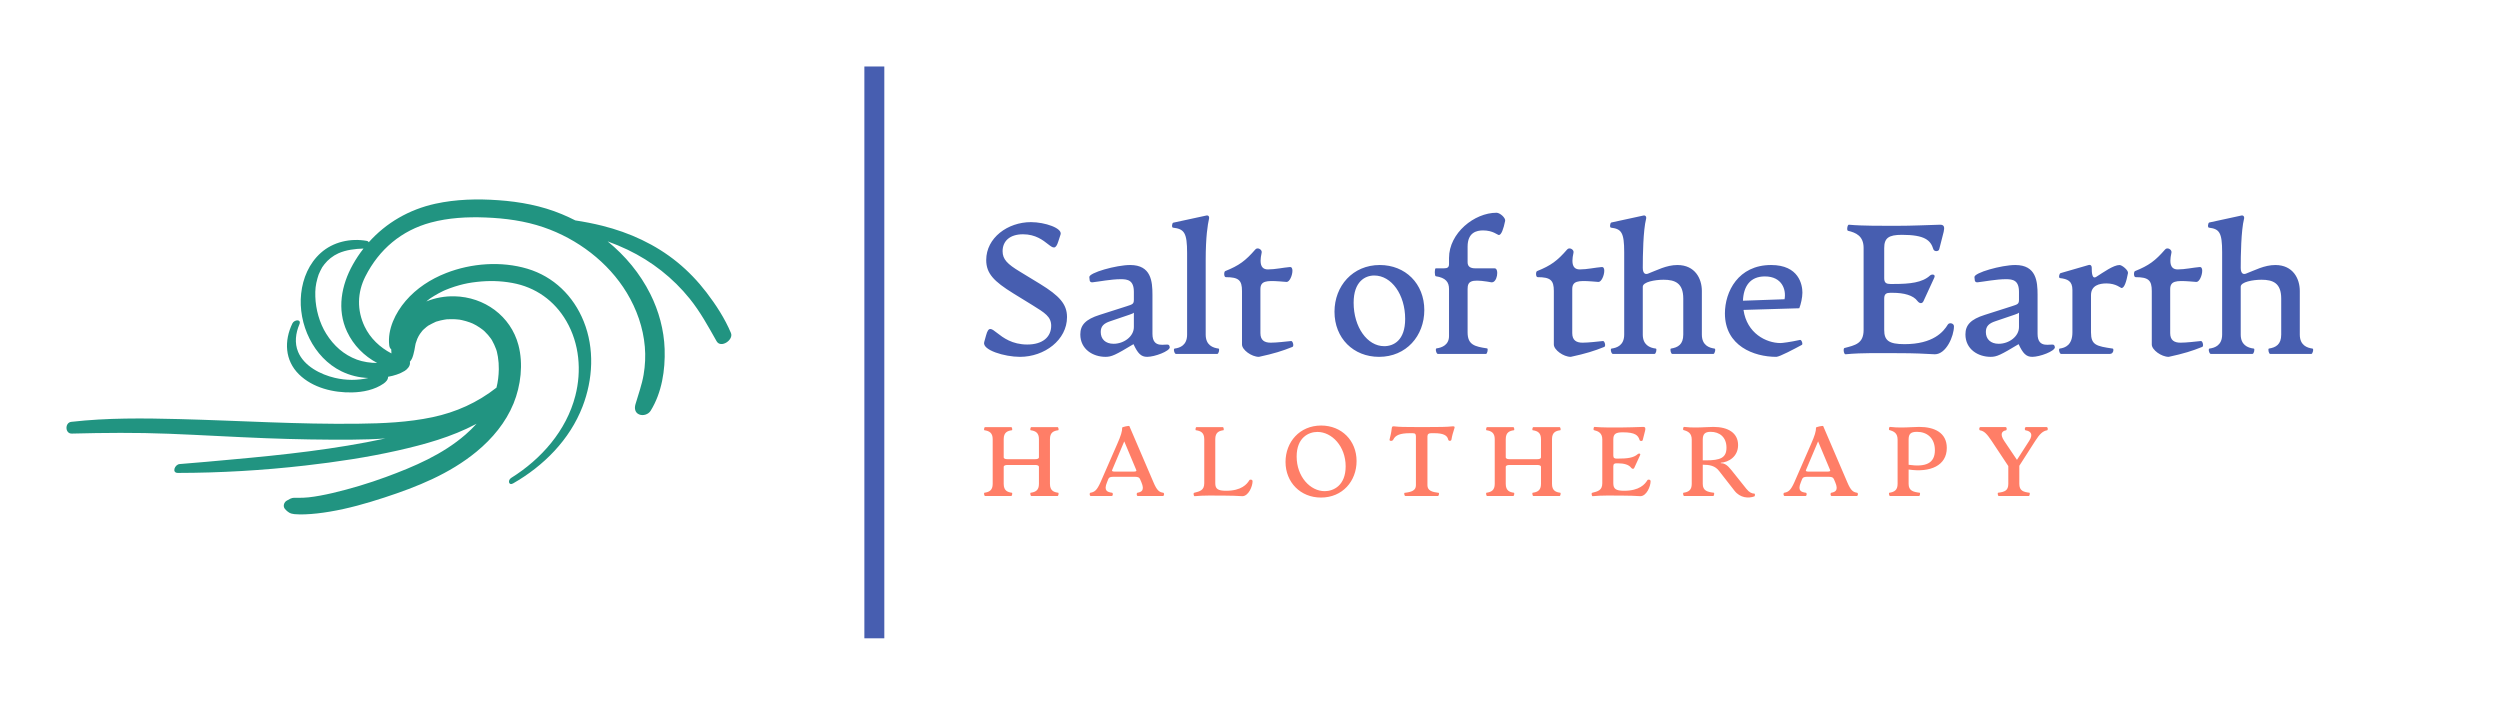
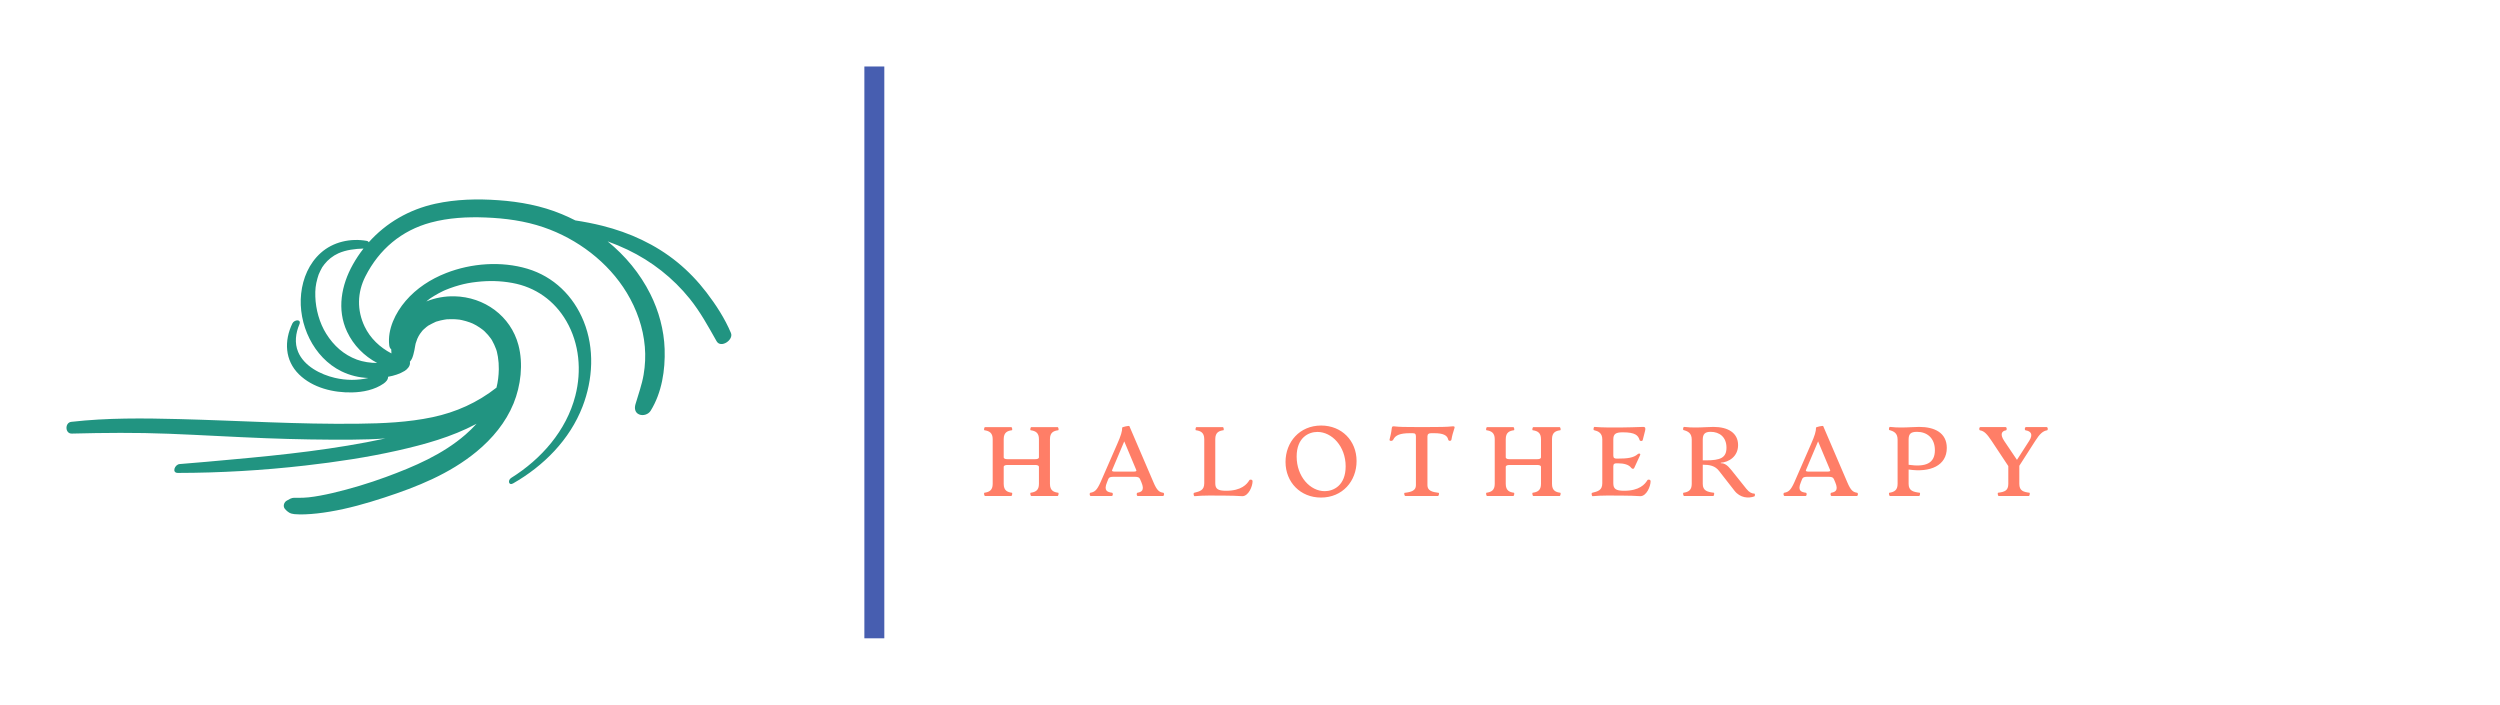
<svg xmlns="http://www.w3.org/2000/svg" version="1.1" width="3168.539" height="893.258" viewBox="0 0 3168.539 893.258">
  <g transform="scale(8.427) translate(10, 10)">
    <defs id="SvgjsDefs1647" />
    <g id="SvgjsG1648" featureKey="symbolFeature-0" transform="matrix(1.111,0,0,1.111,-5.55,-11.864)" fill="#219481">
      <g>
        <path d="M53.819,45.873c-0.01,0.018,0.028,0.001,0.159-0.114c-0.008,0.004-0.015,0.008-0.023,0.013   C53.911,45.805,53.865,45.839,53.819,45.873z" />
        <path d="M94.943,46.752c-0.819-1.952-2.029-3.815-3.315-5.492c-1.155-1.506-2.472-2.887-3.944-4.086   c-2.956-2.408-6.463-4.011-10.151-4.933c-1.206-0.301-2.425-0.537-3.653-0.725c-0.6-0.307-1.213-0.59-1.836-0.849   c-2.748-1.143-5.628-1.676-8.587-1.886c-2.838-0.202-5.729-0.134-8.518,0.475c-3.556,0.777-6.678,2.588-9.031,5.224   c-0.033-0.094-0.118-0.166-0.274-0.194c-2.185-0.386-4.538,0.126-6.216,1.629c-1.583,1.418-2.428,3.421-2.656,5.505   c-0.449,4.119,1.656,8.662,5.455,10.523c1.134,0.555,2.387,0.858,3.646,0.906c-1.483,0.338-2.997,0.343-4.546-0.02   c-1.929-0.452-4.152-1.584-4.964-3.506c-0.512-1.213-0.334-2.548,0.168-3.733c0.319-0.753-0.689-0.656-0.944-0.131   c-1.138,2.347-1.036,4.997,0.89,6.896c1.857,1.831,4.678,2.507,7.218,2.445c1.451-0.035,3.019-0.351,4.229-1.19   c0.296-0.205,0.633-0.535,0.613-0.926c0.81-0.145,1.592-0.393,2.246-0.793c0.361-0.221,0.751-0.652,0.725-1.112   c-0.003-0.048-0.01-0.093-0.021-0.136c0.217-0.235,0.366-0.54,0.447-0.886c-0.07,0.301,0.033-0.105,0.041-0.136   c0.042-0.16,0.091-0.345,0.123-0.516c0.04-0.206,0.072-0.414,0.112-0.62c0.017-0.088,0.035-0.177,0.052-0.265   c0.008-0.032,0.017-0.064,0.024-0.086c0.067-0.198,0.128-0.397,0.208-0.591c0.064-0.154,0.306-0.58,0.087-0.217   c0.093-0.154,0.181-0.309,0.282-0.457c0.1-0.145,0.219-0.277,0.319-0.422c0.002-0.002,0.002-0.004,0.004-0.006   c0.067-0.064,0.13-0.133,0.198-0.196c0.126-0.119,0.258-0.232,0.394-0.339c0.015-0.012,0.032-0.023,0.048-0.034   c0.008-0.015,0.048-0.052,0.094-0.078c0.014-0.008,0.028-0.016,0.042-0.023c0.022-0.017,0.045-0.032,0.065-0.051   c-0.015,0.014-0.029,0.026-0.043,0.038c0.316-0.175,0.625-0.343,0.957-0.492c0.044-0.02,0.073-0.034,0.096-0.045   c0.025-0.006,0.057-0.015,0.105-0.028c0.171-0.048,0.341-0.1,0.514-0.141c0.174-0.041,0.35-0.076,0.526-0.105   c0.106-0.018,0.214-0.028,0.32-0.046c0.004-0.001,0.006-0.001,0.01-0.002c0.007,0,0.012,0,0.021,0   c0.365-0.005,0.725-0.027,1.091-0.005c0.183,0.011,0.364,0.038,0.547,0.051c0.013,0.001,0.022,0.001,0.033,0.002   c0.006,0.001,0.01,0.002,0.017,0.004c0.108,0.023,0.217,0.041,0.325,0.064c0.36,0.079,0.715,0.181,1.062,0.307   c0.069,0.025,0.394,0.163,0.385,0.153c0.16,0.077,0.319,0.158,0.474,0.246c0.324,0.185,0.626,0.399,0.923,0.623   c0.06,0.046,0.328,0.301,0.048,0.035c0.054,0.052,0.113,0.099,0.165,0.153c0.16,0.162,0.32,0.321,0.469,0.493   c0.125,0.145,0.241,0.297,0.356,0.45c0.003,0.004,0.051,0.074,0.089,0.127c0.036,0.057,0.082,0.13,0.085,0.134   c0.22,0.389,0.404,0.79,0.559,1.209c-0.001-0.004,0.035,0.107,0.06,0.179c0.02,0.075,0.055,0.198,0.054,0.192   c0.053,0.214,0.096,0.431,0.131,0.649c0.09,0.558,0.133,1.13,0.124,1.694c-0.013,0.876-0.115,1.698-0.314,2.495   c-2.571,2.018-5.467,3.328-8.67,4.003c-3.318,0.699-6.677,0.84-10.057,0.882c-8.082,0.101-16.145-0.421-24.22-0.628   c-4.857-0.124-9.782-0.179-14.615,0.374c-0.889,0.102-0.862,1.614,0.07,1.59c4.381-0.113,8.748-0.151,13.129,0.021   c4.388,0.172,8.772,0.438,13.161,0.606c3.899,0.149,7.804,0.221,11.706,0.192c1.478-0.011,2.969-0.055,4.456-0.159   c-6.816,1.465-13.796,2.221-20.751,2.844c-2.366,0.212-4.73,0.442-7.098,0.621c-0.667,0.051-1.111,1.202-0.239,1.201   c5.768-0.009,11.514-0.346,17.245-1.002c4.202-0.48,8.393-1.103,12.521-2.034c3.613-0.814,7.284-1.83,10.573-3.573   c0.032-0.017,0.064-0.035,0.096-0.052c-0.468,0.521-0.976,1.014-1.515,1.482c-3.091,2.682-6.91,4.315-10.774,5.736   c-2.283,0.84-4.794,1.6-7.236,2.169c-1.029,0.24-2.269,0.481-3.205,0.577c-0.486,0.05-0.977,0.073-1.465,0.065   c-0.349-0.006-0.671-0.045-1.004,0.111c-0.155,0.073-0.301,0.173-0.456,0.248c-0.416,0.203-0.604,0.778-0.288,1.148   c0.359,0.421,0.704,0.651,1.272,0.703c0.472,0.044,0.948,0.045,1.422,0.029c1.136-0.039,2.271-0.18,3.391-0.368   c2.494-0.417,4.944-1.115,7.345-1.899c4.473-1.462,8.846-3.205,12.514-6.228c2.129-1.755,3.951-3.941,5.001-6.511   c0.988-2.419,1.338-5.368,0.661-7.915c-1.046-3.938-4.616-6.504-8.65-6.597c-1.305-0.03-2.618,0.203-3.819,0.701   c0.112-0.094,0.224-0.188,0.34-0.279c0.035-0.028,0.072-0.054,0.108-0.08c0.031-0.019,0.186-0.127,0.207-0.141   c0.143-0.094,0.287-0.184,0.433-0.273c0.37-0.224,0.749-0.43,1.138-0.618c-0.016,0.008,0.126-0.058,0.198-0.092   c0.074-0.031,0.219-0.094,0.202-0.087c0.183-0.076,0.368-0.148,0.554-0.217c0.416-0.154,0.839-0.29,1.266-0.409   c0.807-0.224,1.483-0.352,2.387-0.454c1.641-0.185,3.182-0.154,4.809,0.141c3.131,0.567,5.705,2.383,7.321,5.172   c1.765,3.047,2.078,6.724,1.211,10.102c-1.215,4.732-4.612,8.574-8.688,11.123c-0.492,0.308-0.345,1.087,0.267,0.737   c4.133-2.365,7.668-5.909,9.399-10.405c1.413-3.67,1.64-7.841,0.154-11.53c-1.386-3.441-4.072-6.066-7.635-7.126   c-3.531-1.05-7.578-0.751-10.992,0.588c-2.098,0.822-4.001,2.053-5.476,3.771c-1.382,1.611-2.478,3.844-2.222,6.006   c0.032,0.27,0.131,0.442,0.269,0.541c-0.001,0.188,0.01,0.376,0.031,0.562c-1.552-0.803-2.874-2.052-3.632-3.642   c-1.054-2.209-1.001-4.606,0.106-6.788c1.865-3.675,4.896-6.223,8.851-7.288c2.408-0.648,4.914-0.78,7.396-0.685   c2.686,0.103,5.327,0.455,7.878,1.328c4.562,1.561,8.746,4.71,11.256,8.86c1.346,2.226,2.223,4.71,2.446,7.306   c0.108,1.264,0.049,2.518-0.162,3.771c-0.232,1.382-0.718,2.683-1.108,4.025c-0.157,0.542-0.074,1.135,0.509,1.376   c0.531,0.219,1.236-0.001,1.546-0.501c1.518-2.446,1.99-5.514,1.896-8.358c-0.086-2.573-0.785-5.147-1.937-7.446   c-1.396-2.788-3.397-5.186-5.784-7.128c0.923,0.335,1.831,0.712,2.719,1.137c3.259,1.561,6.129,3.813,8.398,6.627   c1.444,1.792,2.507,3.761,3.636,5.753C93.575,48.877,95.336,47.689,94.943,46.752z M52.244,48.271   C52.228,48.343,52.232,48.32,52.244,48.271L52.244,48.271z M43.761,37.493c-1.56,2.782-2.187,6.097-0.78,9.093   c0.868,1.848,2.317,3.293,4.067,4.225c-0.849,0.014-1.944-0.154-2.728-0.446c-1.794-0.668-3.146-1.882-4.165-3.509   c-0.908-1.45-1.424-3.308-1.475-5.036c-0.027-0.926,0.037-1.574,0.289-2.463c0.131-0.462,0.162-0.551,0.379-0.996   c0.235-0.481,0.274-0.541,0.565-0.915c0.46-0.59,1.142-1.143,1.881-1.474c1.06-0.474,2.258-0.611,3.409-0.647   C44.674,36.002,44.191,36.725,43.761,37.493z" />
      </g>
    </g>
    <g id="SvgjsG1649" featureKey="textGroupContainer" transform="matrix(1,0,0,1,355,0)" fill="#475eb0">
      <rect y="0" height="1" width="1" opacity="0" />
      <rect y="0" x="-235" width="3" height="86" />
    </g>
    <g id="SvgjsG1650" featureKey="nameFeature-0" transform="matrix(0.692,0,0,0.692,136.333,15.547)" fill="#475eb0">
-       <path d="M10.2 40.64 c-3.32 0 -8.24 -1.48 -7.76 -3.2 l0.4 -1.44 c1.08 -4.08 2.36 1.96 8.96 1.96 c3.4 0 5.2 -1.68 5.2 -4.08 c0 -1.96 -1.36 -2.8 -4.08 -4.48 l-4.16 -2.56 c-4.2 -2.6 -5.88 -4.32 -5.88 -7.24 c0 -4.84 4.68 -8.24 9.72 -8.24 c3.04 0 6.88 1.32 6.44 2.68 l-0.48 1.48 c-1.16 3.76 -2.2 -1.52 -7.68 -1.52 c-2.92 0 -4.44 1.52 -4.44 3.68 c0 1.76 1.04 2.8 3.76 4.44 l4.4 2.68 c4.16 2.56 5.84 4.36 5.84 7.2 c0 4.96 -4.88 8.64 -10.24 8.64 z M28.811 40.64 c-2.72 0 -5.48 -1.64 -5.48 -4.88 c0 -2.04 1.16 -3.28 4.2 -4.24 l5.88 -1.88 c1.2 -0.4 1.56 -0.44 1.56 -1.4 l0 -1.72 c0 -2.52 -1.32 -2.76 -2.84 -2.76 c-2.08 0 -4.68 0.52 -6.16 0.68 c-0.36 0.04 -0.56 -0.16 -0.6 -0.4 l-0.08 -0.72 c-0.12 -0.96 5.88 -2.64 8.88 -2.64 c4.56 0 4.84 3.56 4.84 6.48 l0 8.48 c0 3.4 2.96 2.04 3.52 2.4 c0.16 0.12 0.24 0.36 0.24 0.52 c0 0.84 -3.24 2.08 -4.92 2.08 c-1.32 0 -2.04 -0.76 -2.96 -2.76 c-3.92 2.36 -4.76 2.76 -6.08 2.76 z M30.571 37.8 c2.2 0 4.4 -1.56 4.4 -3.64 l0 -3.12 c-0.24 0.16 -0.24 0.2 -0.96 0.44 l-4.12 1.4 c-1.48 0.48 -2.12 1.12 -2.12 2.36 c0 1.56 1.04 2.56 2.8 2.56 z M44.102 40 c-0.32 0 -0.6 -1.12 -0.28 -1.16 c1.2 -0.16 2.72 -0.72 2.72 -3.04 l0 -17.72 c0 -4.4 -0.6 -5.24 -3.08 -5.52 c-0.32 -0.04 -0.2 -1.04 0.08 -1.08 l7.2 -1.56 c0.4 -0.08 0.68 0.2 0.56 0.72 c-0.28 1.28 -0.72 3.8 -0.72 9.04 l0 16.12 c0 2.32 1.56 2.88 2.8 3.04 c0.28 0.04 0.04 1.16 -0.28 1.16 l-9 0 z M62.153 40.64 c-1.6 0 -3.68 -1.52 -3.68 -2.68 l0 -11.64 c0 -2.32 -0.72 -3 -3.52 -3 c-0.44 0 -0.44 -1.2 -0.12 -1.32 c3 -1.2 4.4 -2.24 6.52 -4.68 c0.48 -0.6 1.52 0 1.4 0.64 c-0.16 0.72 -0.24 1.32 -0.24 1.8 c0 1.4 0.64 1.88 1.6 1.88 c1.56 0 3.32 -0.4 4.76 -0.52 c0.4 -0.04 0.56 0.32 0.56 0.8 c0 1.04 -0.64 2.48 -1.28 2.44 l-1.48 -0.12 c-2.88 -0.2 -4.2 -0.12 -4.2 1.68 l0 9.56 c0 1.56 0.88 2.08 2.24 2.08 c1.24 0 3.32 -0.24 4.44 -0.36 c0.36 -0.04 0.68 1.12 0.28 1.28 c-2.2 0.88 -3.96 1.44 -7.28 2.16 z M88.255 40.64 c-5.56 0 -9.68 -4.04 -9.68 -9.8 c0 -5.6 3.96 -10.16 9.84 -10.16 c5.56 0 9.68 4.04 9.68 9.8 c0 5.6 -3.92 10.16 -9.84 10.16 z M89.375 38.32 c2.04 0 4.56 -1.24 4.56 -5.92 c0 -5.28 -2.96 -9.44 -6.72 -9.44 c-1.96 0 -4.48 1.28 -4.48 5.92 c0 5.28 2.96 9.44 6.64 9.44 z M101.026 40 c-0.32 0 -0.6 -1.16 -0.28 -1.2 c1.2 -0.16 2.72 -0.76 2.72 -2.68 l0 -10.24 c0 -1.48 -0.72 -2.44 -2.88 -2.76 c-0.28 -0.04 -0.28 -1.72 0 -1.72 l1.76 0 c0.76 0 1.12 -0.2 1.12 -0.92 l0 -1.32 c0 -5.44 5.52 -9.84 10.32 -9.84 c0.76 0 2 1.12 1.88 1.76 c-0.36 1.8 -0.84 3.08 -1.36 3.08 c-0.32 0 -1.28 -1 -3.44 -1 c-1.4 0 -3.36 0.44 -3.36 3.52 l0 3.4 c0 1 0.68 1.32 1.68 1.32 l4.2 0 c1 0 0.6 3.2 -0.72 3.04 l-0.92 -0.16 c-3.48 -0.52 -4.24 -0.08 -4.24 1.6 l0 9.44 c0 2.72 1.56 3.08 4.24 3.48 c0.28 0.04 0.04 1.2 -0.24 1.2 l-10.48 0 z M129.928 40.64 c-1.6 0 -3.68 -1.52 -3.68 -2.68 l0 -11.64 c0 -2.32 -0.72 -3 -3.52 -3 c-0.44 0 -0.44 -1.2 -0.12 -1.32 c3 -1.2 4.4 -2.24 6.52 -4.68 c0.48 -0.6 1.52 0 1.4 0.64 c-0.16 0.72 -0.24 1.32 -0.24 1.8 c0 1.4 0.64 1.88 1.6 1.88 c1.56 0 3.32 -0.4 4.76 -0.52 c0.4 -0.04 0.56 0.32 0.56 0.8 c0 1.04 -0.64 2.48 -1.28 2.44 l-1.48 -0.12 c-2.88 -0.2 -4.2 -0.12 -4.2 1.68 l0 9.56 c0 1.56 0.88 2.08 2.24 2.08 c1.24 0 3.32 -0.24 4.44 -0.36 c0.36 -0.04 0.68 1.12 0.28 1.28 c-2.2 0.88 -3.96 1.44 -7.28 2.16 z M139.059 40 c-0.32 0 -0.6 -1.12 -0.28 -1.16 c1.2 -0.16 2.76 -0.72 2.76 -3.04 l0 -17.92 c0 -4.28 -0.6 -5.04 -2.88 -5.32 c-0.32 -0.04 -0.2 -1.04 0.08 -1.12 l7 -1.52 c0.4 -0.08 0.68 0.24 0.56 0.72 c-0.64 2.52 -0.72 8 -0.72 10.64 c0 1.16 0.48 1.52 1.12 1.28 c1.92 -0.72 4 -1.88 6.4 -1.88 c3.88 0 5.32 3 5.32 5.64 l0 9.48 c0 2.32 1.56 2.88 2.76 3.04 c0.32 0.04 0.04 1.16 -0.24 1.16 l-8.96 0 c-0.32 0 -0.52 -1.12 -0.28 -1.16 c1.52 -0.24 2.68 -0.88 2.68 -3.04 l0 -7.84 c0 -3.36 -1.8 -4.08 -4.28 -4.08 c-1.88 0 -4.52 0.48 -4.52 1.52 l0 10.4 c0 2.2 1.44 2.88 2.84 3.04 c0.28 0.04 0.04 1.16 -0.28 1.16 l-9.08 0 z M179.75 36.96 c0.36 -0.08 0.68 0.96 0.4 1.08 c-1.56 0.84 -4.84 2.6 -5.56 2.6 c-4.84 0 -11.16 -2.36 -11.16 -9.44 c0 -4.72 2.88 -10.52 10.04 -10.52 c6.04 0 6.8 4.28 6.8 6 c0 1.04 -0.32 2.52 -0.68 3.4 l-12.12 0.36 c0.72 5.08 4.92 7.2 8.04 7.2 c0.36 0 2.08 -0.2 4.24 -0.68 z M172.11 23.16 c-3.24 0 -4.64 2.2 -4.76 5.28 l9.04 -0.32 c0.4 -2.04 -0.52 -4.96 -4.28 -4.96 z M189.652 40.08 c-0.4 0.04 -0.56 -1.28 -0.24 -1.36 c2.32 -0.6 4.16 -0.96 4.16 -3.92 l0 -17.84 c0 -2.6 -1.68 -3.32 -3.4 -3.72 c-0.32 -0.08 -0.12 -1.36 0.2 -1.32 c2.96 0.28 7.64 0.24 10.32 0.24 c3.64 0 6.32 -0.16 9.52 -0.24 c0.96 0 0.96 0.64 0.76 1.56 l-0.96 3.76 c-0.12 0.56 -1.12 0.56 -1.28 0 c-0.6 -1.92 -1.8 -3.12 -6.84 -3.12 c-2.92 0 -3.84 0.72 -3.84 2.88 l0 6.56 c0 1.04 0.52 1.24 1.32 1.24 l0.84 0 c3.36 0 6.12 -0.28 7.8 -1.84 c0.4 -0.36 1.28 -0.28 0.92 0.48 l-2.32 5.04 c-0.28 0.68 -0.88 0.6 -1.32 0.04 c-0.92 -1.28 -3 -1.8 -5.4 -1.8 l-0.52 0 c-0.8 0 -1.32 0.2 -1.32 1.24 l0 6.84 c0 2.28 1 3.08 4.4 3.08 c6.24 0 8.48 -2.68 9.44 -4.28 c0.32 -0.48 1.32 -0.28 1.32 0.4 c0 2.12 -1.68 6.08 -4.16 6.08 c-2.12 -0.12 -4.48 -0.24 -7.84 -0.24 c-3.72 0 -7.88 -0.12 -11.56 0.24 z M221.183 40.64 c-2.72 0 -5.48 -1.64 -5.48 -4.88 c0 -2.04 1.16 -3.28 4.2 -4.24 l5.88 -1.88 c1.2 -0.4 1.56 -0.44 1.56 -1.4 l0 -1.72 c0 -2.52 -1.32 -2.76 -2.84 -2.76 c-2.08 0 -4.68 0.52 -6.16 0.68 c-0.36 0.04 -0.56 -0.16 -0.6 -0.4 l-0.08 -0.72 c-0.12 -0.96 5.88 -2.64 8.88 -2.64 c4.56 0 4.84 3.56 4.84 6.48 l0 8.48 c0 3.4 2.96 2.04 3.52 2.4 c0.16 0.12 0.24 0.36 0.24 0.52 c0 0.84 -3.24 2.08 -4.92 2.08 c-1.32 0 -2.04 -0.76 -2.96 -2.76 c-3.92 2.36 -4.76 2.76 -6.08 2.76 z M222.943 37.8 c2.2 0 4.4 -1.56 4.4 -3.64 l0 -3.12 c-0.24 0.16 -0.24 0.2 -0.96 0.44 l-4.12 1.4 c-1.48 0.48 -2.12 1.12 -2.12 2.36 c0 1.56 1.04 2.56 2.8 2.56 z M236.474 40 c-0.32 0 -0.6 -1.12 -0.28 -1.16 c1.2 -0.16 2.76 -0.76 2.76 -3.52 l0 -9.24 c0 -1.92 -1.04 -2.36 -2.72 -2.56 c-0.32 -0.04 -0.16 -1 0.16 -1.08 l6.08 -1.76 c0.48 -0.12 0.68 0.2 0.68 0.56 c0 1.16 0.08 2.6 1 2 c1.52 -0.96 3.72 -2.56 5.04 -2.56 c0.56 0 1.96 1.16 1.84 1.76 c-0.36 1.92 -0.8 3.24 -1.4 3.24 c-0.2 0 -1.2 -1 -3.28 -1 c-1.56 0 -3.36 0.44 -3.36 2.56 l0 8.08 c0 2.76 1.16 3 4.72 3.52 c0.28 0.04 0.2 1.16 -0.6 1.16 l-10.64 0 z M259.885 40.64 c-1.6 0 -3.68 -1.52 -3.68 -2.68 l0 -11.64 c0 -2.32 -0.72 -3 -3.52 -3 c-0.44 0 -0.44 -1.2 -0.12 -1.32 c3 -1.2 4.4 -2.24 6.52 -4.68 c0.48 -0.6 1.52 0 1.4 0.64 c-0.16 0.72 -0.24 1.32 -0.24 1.8 c0 1.4 0.64 1.88 1.6 1.88 c1.56 0 3.32 -0.4 4.76 -0.52 c0.4 -0.04 0.56 0.32 0.56 0.8 c0 1.04 -0.64 2.48 -1.28 2.44 l-1.48 -0.12 c-2.88 -0.2 -4.2 -0.12 -4.2 1.68 l0 9.56 c0 1.56 0.88 2.08 2.24 2.08 c1.24 0 3.32 -0.24 4.44 -0.36 c0.36 -0.04 0.68 1.12 0.28 1.28 c-2.2 0.88 -3.96 1.44 -7.28 2.16 z M269.016 40 c-0.32 0 -0.6 -1.12 -0.28 -1.16 c1.2 -0.16 2.76 -0.72 2.76 -3.04 l0 -17.92 c0 -4.28 -0.6 -5.04 -2.88 -5.32 c-0.32 -0.04 -0.2 -1.04 0.08 -1.12 l7 -1.52 c0.4 -0.08 0.68 0.24 0.56 0.72 c-0.64 2.52 -0.72 8 -0.72 10.64 c0 1.16 0.48 1.52 1.12 1.28 c1.92 -0.72 4 -1.88 6.4 -1.88 c3.88 0 5.32 3 5.32 5.64 l0 9.48 c0 2.32 1.56 2.88 2.76 3.04 c0.32 0.04 0.04 1.16 -0.24 1.16 l-8.96 0 c-0.32 0 -0.52 -1.12 -0.28 -1.16 c1.52 -0.24 2.68 -0.88 2.68 -3.04 l0 -7.84 c0 -3.36 -1.8 -4.08 -4.28 -4.08 c-1.88 0 -4.52 0.48 -4.52 1.52 l0 10.4 c0 2.2 1.44 2.88 2.84 3.04 c0.28 0.04 0.04 1.16 -0.28 1.16 l-9.08 0 z" />
-     </g>
+       </g>
    <g id="SvgjsG1651" featureKey="sloganFeature-0" transform="matrix(0.74,0,0,0.74,137.405,49.796)" fill="#ff7e67">
      <path d="M15.88 19.34 c0.16 0.02 0.04 0.66 -0.12 0.66 l-5.36 0 c-0.16 0 -0.28 -0.64 -0.12 -0.66 c1.02 -0.14 1.68 -0.52 1.68 -1.8 l0 -3.5 c-0.1 -0.34 -0.52 -0.34 -0.9 -0.34 l-5.36 0 c-0.38 0 -0.8 0 -0.9 0.34 l0 3.5 c0 1.4 0.8 1.68 1.66 1.8 c0.16 0.02 0.04 0.66 -0.12 0.66 l-5.34 0 c-0.16 0 -0.28 -0.64 -0.12 -0.66 c1 -0.14 1.68 -0.52 1.68 -1.8 l0 -9.1 c0 -1.26 -0.68 -1.66 -1.68 -1.8 c-0.16 -0.02 -0.04 -0.64 0.12 -0.64 l5.34 0 c0.16 0 0.28 0.62 0.12 0.64 c-0.86 0.12 -1.66 0.4 -1.66 1.8 l0 3.74 c0.1 0.34 0.52 0.34 0.9 0.34 l5.36 0 c0.38 0 0.8 0 0.9 -0.34 l0 -3.74 c0 -1.26 -0.66 -1.66 -1.68 -1.8 c-0.16 -0.02 -0.04 -0.64 0.12 -0.64 l5.36 0 c0.16 0 0.28 0.62 0.12 0.64 c-0.88 0.12 -1.68 0.4 -1.68 1.8 l0 9.1 c0 1.4 0.8 1.68 1.68 1.8 z M37.22 19.34 c0.28 0.04 0.2 0.66 -0.04 0.66 l-5.14 0 c-0.26 0 -0.28 -0.62 -0.06 -0.66 c0.76 -0.14 1.54 -0.42 0.8 -2.14 l-0.26 -0.6 c-0.2 -0.46 -0.58 -0.5 -1.2 -0.5 l-4.12 0 c-0.6 0 -0.98 0.04 -1.16 0.5 l-0.24 0.6 c-0.72 1.74 0.04 2 1.02 2.14 c0.24 0.04 0.2 0.66 -0.06 0.66 l-4.28 0 c-0.24 0 -0.3 -0.62 -0.06 -0.66 c0.82 -0.14 1.3 -0.44 2.06 -2.14 l3.38 -7.74 c0.78 -1.76 1.02 -2.6 1.02 -3.36 c0 -0.12 1.4 -0.44 1.46 -0.3 l4.88 11.38 c0.72 1.72 1.2 2.04 2 2.16 z M31.26 15.04 c0.28 0 0.6 -0.04 0.48 -0.32 l-2.44 -5.82 l-2.46 5.82 c-0.12 0.28 0.2 0.32 0.48 0.32 l3.94 0 z M43.599 20.04 c-0.2 0.02 -0.28 -0.64 -0.12 -0.68 c1.16 -0.3 2.08 -0.48 2.08 -1.96 l0 -8.96 c0 -1.4 -0.84 -1.68 -1.7 -1.8 c-0.16 -0.02 -0.04 -0.64 0.1 -0.64 l5.38 0 c0.16 0 0.26 0.62 0.12 0.64 c-0.86 0.12 -1.66 0.4 -1.66 1.8 l0 8.96 c0 1.14 0.5 1.54 2.2 1.54 c3.12 0 4.24 -1.34 4.72 -2.14 c0.16 -0.24 0.66 -0.14 0.66 0.2 c0 1.06 -0.84 3.04 -2.08 3.04 c-1.06 -0.06 -2.24 -0.12 -3.92 -0.12 c-1.86 0 -3.94 -0.06 -5.78 0.12 z M69.278 20.32 c-4.16 0 -7.2 -3.1 -7.2 -7.24 c0 -4.04 2.86 -7.4 7.24 -7.4 c4.18 0 7.2 3.08 7.2 7.22 c0 4.06 -2.84 7.42 -7.24 7.42 z M70.038 19.02 c1.8 0 4.26 -1.16 4.26 -5.04 c0 -4.08 -2.8 -7 -5.74 -7 c-1.8 0 -4.22 1.16 -4.22 5 c0 4.12 2.78 7.04 5.7 7.04 z M86.418 20 c-0.18 0 -0.3 -0.62 -0.14 -0.64 c1.38 -0.16 2.3 -0.46 2.3 -1.54 l0 -9.92 c0 -0.5 -0.18 -0.66 -0.66 -0.66 l-0.58 0 c-1.96 0 -2.94 0.4 -3.36 1.3 c-0.18 0.38 -0.84 0.32 -0.76 0 c0.18 -0.74 0.34 -1.32 0.46 -2.36 c0.04 -0.38 0.26 -0.36 0.62 -0.32 c0.84 0.1 1.76 0.14 5.5 0.14 c3.76 0 5.16 -0.04 6.04 -0.14 c0.36 -0.04 0.7 -0.06 0.58 0.32 c-0.3 0.92 -0.5 1.62 -0.62 2.36 c-0.06 0.34 -0.58 0.34 -0.66 0 c-0.18 -0.88 -1.04 -1.3 -2.8 -1.3 l-0.66 0 c-0.48 0 -0.76 0.16 -0.76 0.66 l0 9.92 c0 1.08 0.92 1.38 2.28 1.54 c0.16 0.02 0.04 0.64 -0.14 0.64 l-6.64 0 z M117.917 19.34 c0.16 0.02 0.04 0.66 -0.12 0.66 l-5.36 0 c-0.16 0 -0.28 -0.64 -0.12 -0.66 c1.02 -0.14 1.68 -0.52 1.68 -1.8 l0 -3.5 c-0.1 -0.34 -0.52 -0.34 -0.9 -0.34 l-5.36 0 c-0.38 0 -0.8 0 -0.9 0.34 l0 3.5 c0 1.4 0.8 1.68 1.66 1.8 c0.16 0.02 0.04 0.66 -0.12 0.66 l-5.34 0 c-0.16 0 -0.28 -0.64 -0.12 -0.66 c1 -0.14 1.68 -0.52 1.68 -1.8 l0 -9.1 c0 -1.26 -0.68 -1.66 -1.68 -1.8 c-0.16 -0.02 -0.04 -0.64 0.12 -0.64 l5.34 0 c0.16 0 0.28 0.62 0.12 0.64 c-0.86 0.12 -1.66 0.4 -1.66 1.8 l0 3.74 c0.1 0.34 0.52 0.34 0.9 0.34 l5.36 0 c0.38 0 0.8 0 0.9 -0.34 l0 -3.74 c0 -1.26 -0.66 -1.66 -1.68 -1.8 c-0.16 -0.02 -0.04 -0.64 0.12 -0.64 l5.36 0 c0.16 0 0.28 0.62 0.12 0.64 c-0.88 0.12 -1.68 0.4 -1.68 1.8 l0 9.1 c0 1.4 0.8 1.68 1.68 1.8 z M124.497 20.04 c-0.2 0.02 -0.28 -0.64 -0.12 -0.68 c1.16 -0.3 2.08 -0.48 2.08 -1.96 l0 -8.92 c0 -1.3 -0.84 -1.66 -1.7 -1.86 c-0.16 -0.04 -0.06 -0.68 0.1 -0.66 c1.48 0.14 3.82 0.12 5.16 0.12 c1.82 0 3.16 -0.08 4.76 -0.12 c0.48 0 0.48 0.32 0.38 0.78 l-0.48 1.88 c-0.06 0.28 -0.56 0.28 -0.64 0 c-0.3 -0.96 -0.9 -1.56 -3.42 -1.56 c-1.46 0 -1.92 0.36 -1.92 1.44 l0 3.28 c0 0.52 0.26 0.62 0.66 0.62 l0.42 0 c1.68 0 3.06 -0.14 3.9 -0.92 c0.2 -0.18 0.64 -0.14 0.46 0.24 l-1.16 2.52 c-0.14 0.34 -0.44 0.3 -0.66 0.02 c-0.46 -0.64 -1.5 -0.9 -2.7 -0.9 l-0.26 0 c-0.4 0 -0.66 0.1 -0.66 0.62 l0 3.42 c0 1.14 0.5 1.54 2.2 1.54 c3.12 0 4.24 -1.34 4.72 -2.14 c0.16 -0.24 0.66 -0.14 0.66 0.2 c0 1.06 -0.84 3.04 -2.08 3.04 c-1.06 -0.06 -2.24 -0.12 -3.92 -0.12 c-1.86 0 -3.94 -0.06 -5.78 0.12 z M157.377 19.52 c0.16 0 0.12 0.52 0 0.56 c-1.2 0.44 -2.9 0.34 -4.06 -1.16 l-3.1 -3.98 c-0.84 -1.1 -1.92 -1.28 -3.34 -1.3 l0 3.9 c0 1.4 0.94 1.64 2.26 1.8 c0.14 0.02 0.04 0.66 -0.12 0.66 l-5.94 0 c-0.16 0 -0.28 -0.64 -0.12 -0.66 c1 -0.14 1.68 -0.52 1.68 -1.8 l0 -8.98 c0 -1.32 -0.72 -1.7 -1.68 -1.96 c-0.16 -0.04 -0.06 -0.66 0.12 -0.64 c0.78 0.1 1.68 0.12 2.3 0.12 c1.42 0 2.74 -0.12 3.68 -0.12 c2.96 0 5 1.22 5 3.7 c0 2.34 -1.92 3.48 -3.52 3.58 l0 0.1 c0.76 0 1.32 0.34 2.18 1.42 l3.02 3.78 c0.6 0.76 1.16 0.98 1.64 0.98 z M147.477 12.76 c3 0 4.22 -0.52 4.22 -2.58 c0 -2.14 -1.4 -3.22 -3.22 -3.22 c-1.18 0 -1.6 0.48 -1.6 1.6 l0 4.2 l0.6 0 z M178.236 19.34 c0.28 0.04 0.2 0.66 -0.04 0.66 l-5.14 0 c-0.26 0 -0.28 -0.62 -0.06 -0.66 c0.76 -0.14 1.54 -0.42 0.8 -2.14 l-0.26 -0.6 c-0.2 -0.46 -0.58 -0.5 -1.2 -0.5 l-4.12 0 c-0.6 0 -0.98 0.04 -1.16 0.5 l-0.24 0.6 c-0.72 1.74 0.04 2 1.02 2.14 c0.24 0.04 0.2 0.66 -0.06 0.66 l-4.28 0 c-0.24 0 -0.3 -0.62 -0.06 -0.66 c0.82 -0.14 1.3 -0.44 2.06 -2.14 l3.38 -7.74 c0.78 -1.76 1.02 -2.6 1.02 -3.36 c0 -0.12 1.4 -0.44 1.46 -0.3 l4.88 11.38 c0.72 1.72 1.2 2.04 2 2.16 z M172.276 15.04 c0.28 0 0.6 -0.04 0.48 -0.32 l-2.44 -5.82 l-2.46 5.82 c-0.12 0.28 0.2 0.32 0.48 0.32 l3.94 0 z M196.476 10.24 c0 3.58 -3.36 5.04 -7.76 4.38 l0 2.92 c0 1.4 0.94 1.64 2.26 1.8 c0.14 0.02 0.04 0.66 -0.12 0.66 l-5.94 0 c-0.16 0 -0.28 -0.64 -0.12 -0.66 c1 -0.14 1.68 -0.52 1.68 -1.8 l0 -8.98 c0 -1.32 -0.72 -1.7 -1.68 -1.96 c-0.16 -0.04 -0.06 -0.66 0.12 -0.64 c0.78 0.1 1.68 0.12 2.3 0.12 c1.42 0 2.64 -0.12 3.66 -0.12 c3.04 0 5.6 1.14 5.6 4.28 z M190.416 6.96 c-1.32 0 -1.7 0.46 -1.7 1.6 l0 5.1 c3.46 0.5 5.34 -0.28 5.34 -2.96 c0 -2.5 -1.62 -3.74 -3.64 -3.74 z M216.775 6 c0.26 0 0.32 0.62 0.06 0.66 c-0.78 0.12 -1.46 0.68 -2.38 2.14 l-3.24 5.06 l0 3.68 c0 1.4 0.82 1.64 2.06 1.8 c0.14 0.02 0.04 0.66 -0.12 0.66 l-6.14 0 c-0.16 0 -0.26 -0.64 -0.12 -0.66 c1.32 -0.16 2.08 -0.42 2.08 -1.8 l0 -3.62 l-3.38 -5.1 c-0.94 -1.4 -1.5 -2.02 -2.36 -2.16 c-0.26 -0.04 -0.2 -0.66 0.06 -0.66 l5.14 0 c0.26 0 0.3 0.62 0.06 0.66 c-0.88 0.14 -1.24 0.82 -0.36 2.14 l2.6 3.86 l2.48 -3.86 c0.86 -1.32 0.36 -1.98 -0.72 -2.14 c-0.26 -0.04 -0.2 -0.66 0.06 -0.66 l4.22 0 z" />
    </g>
  </g>
</svg>